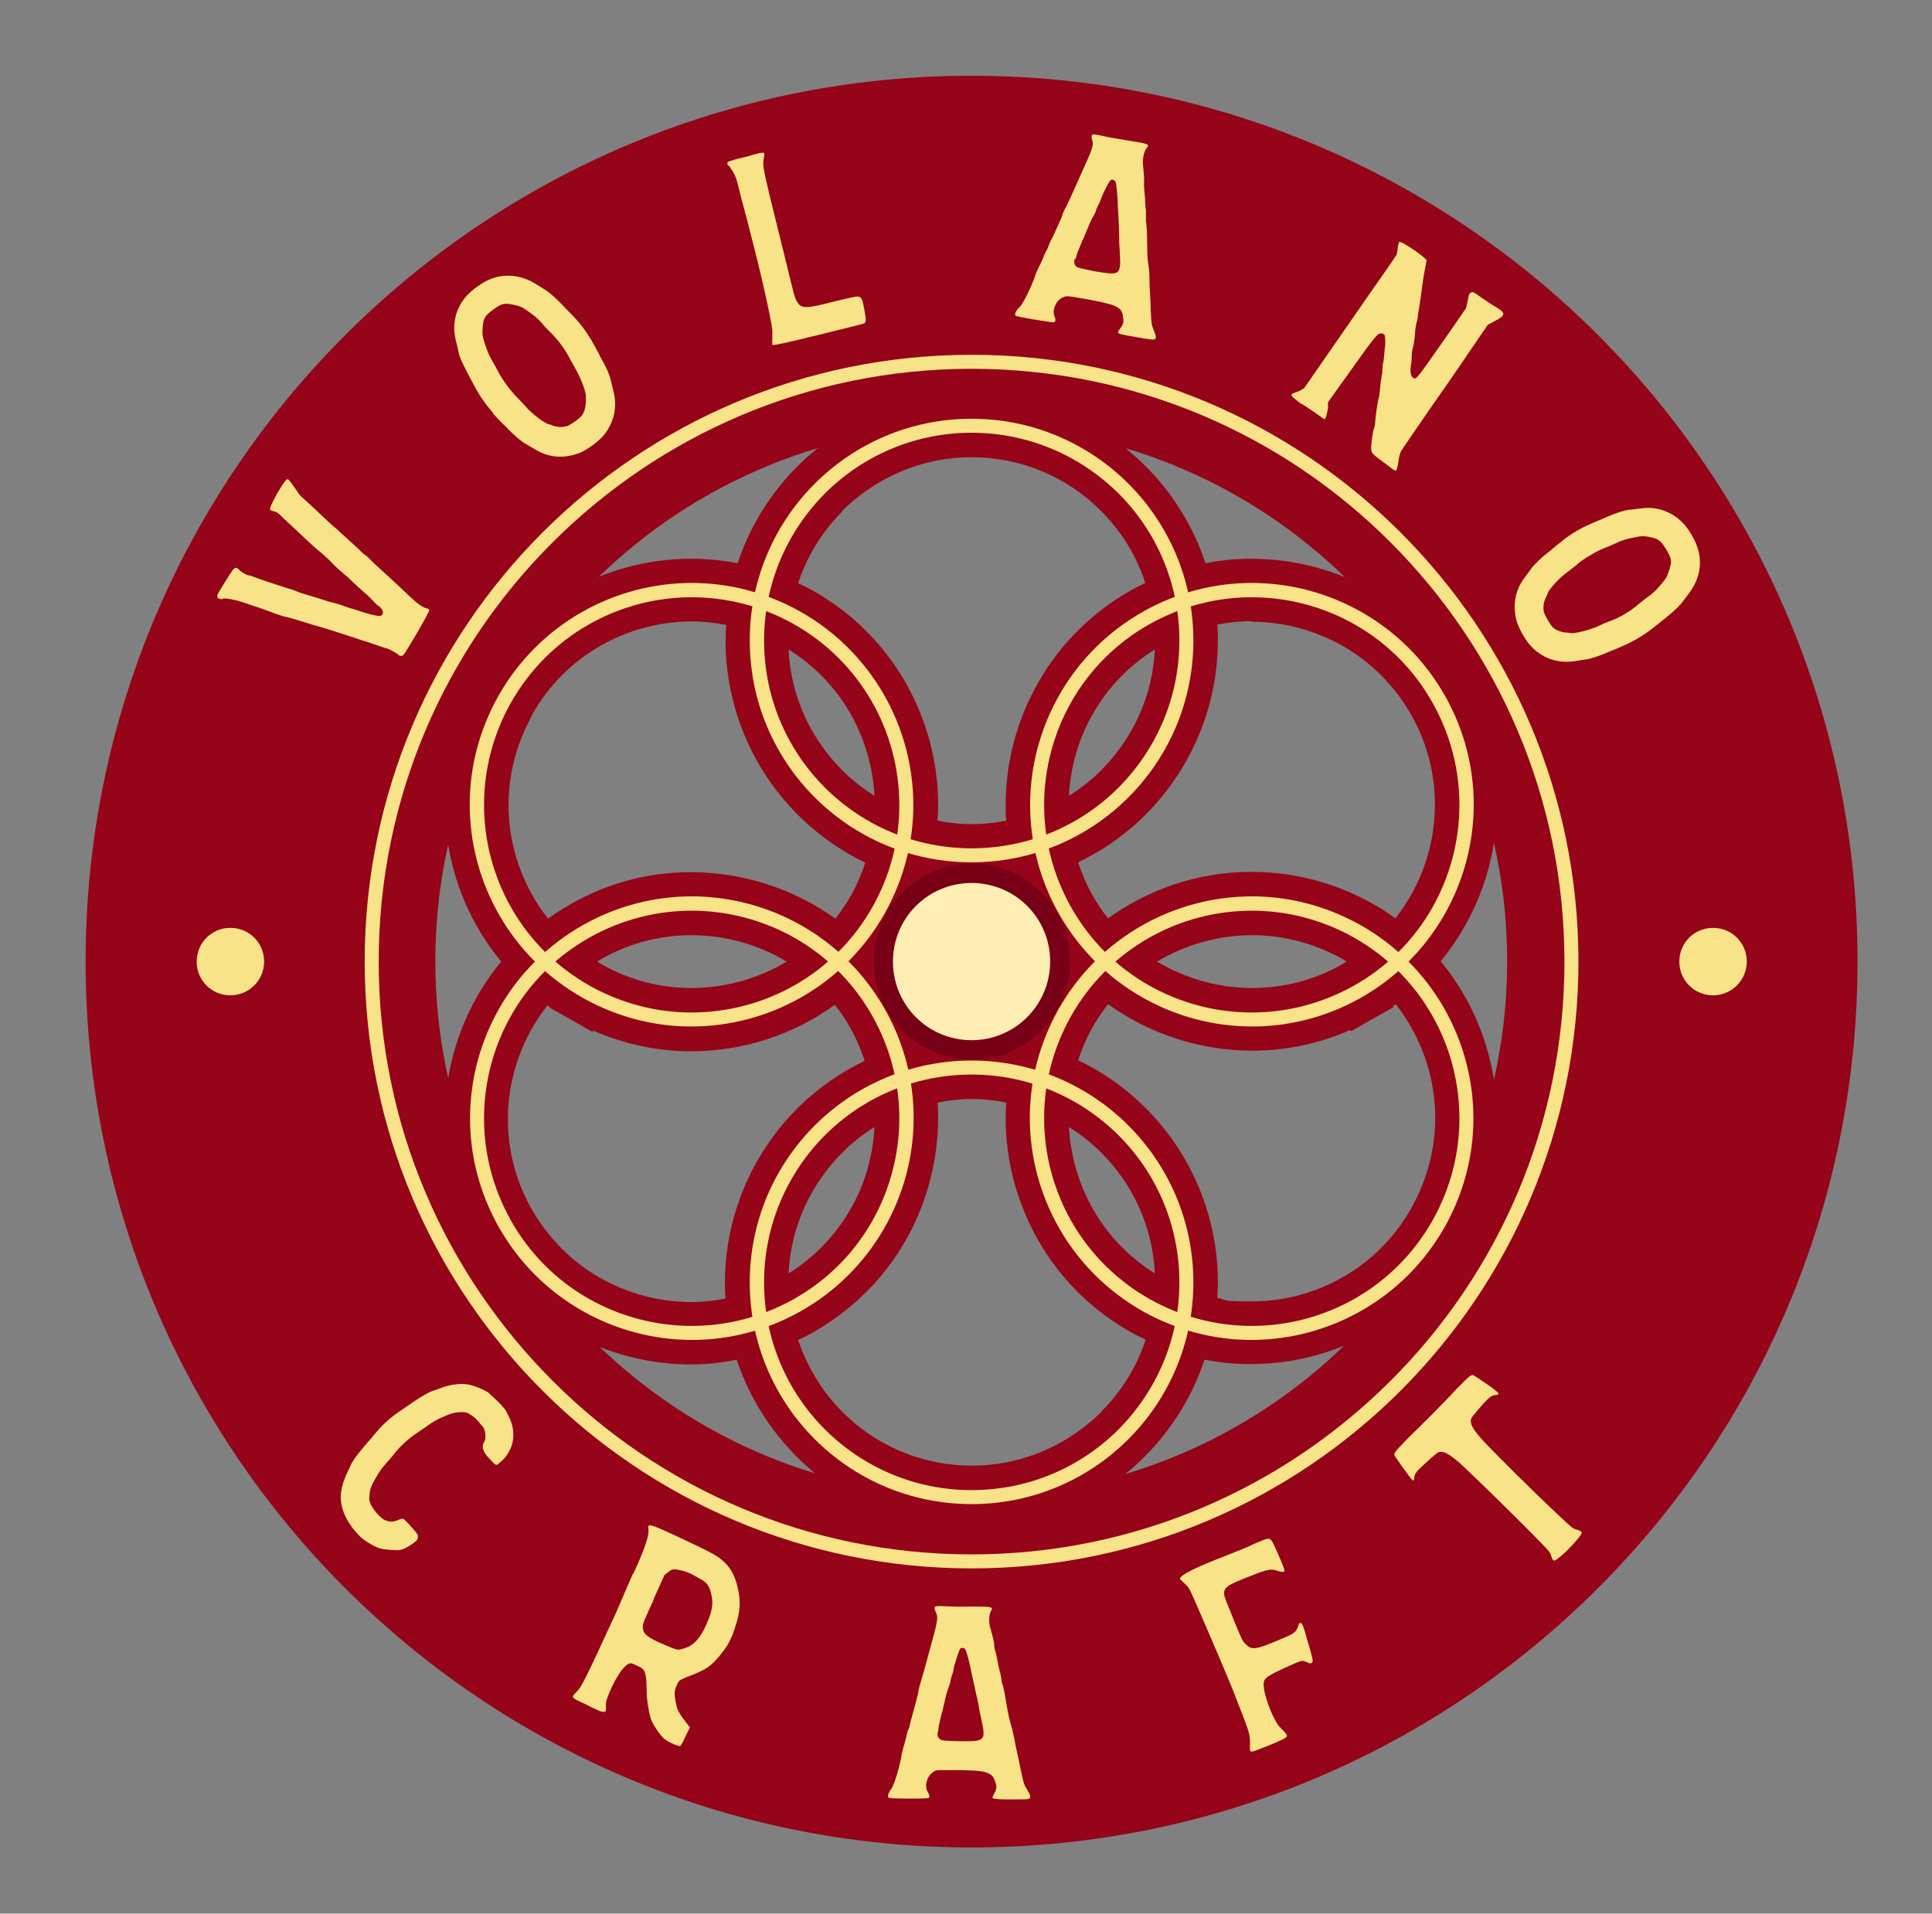
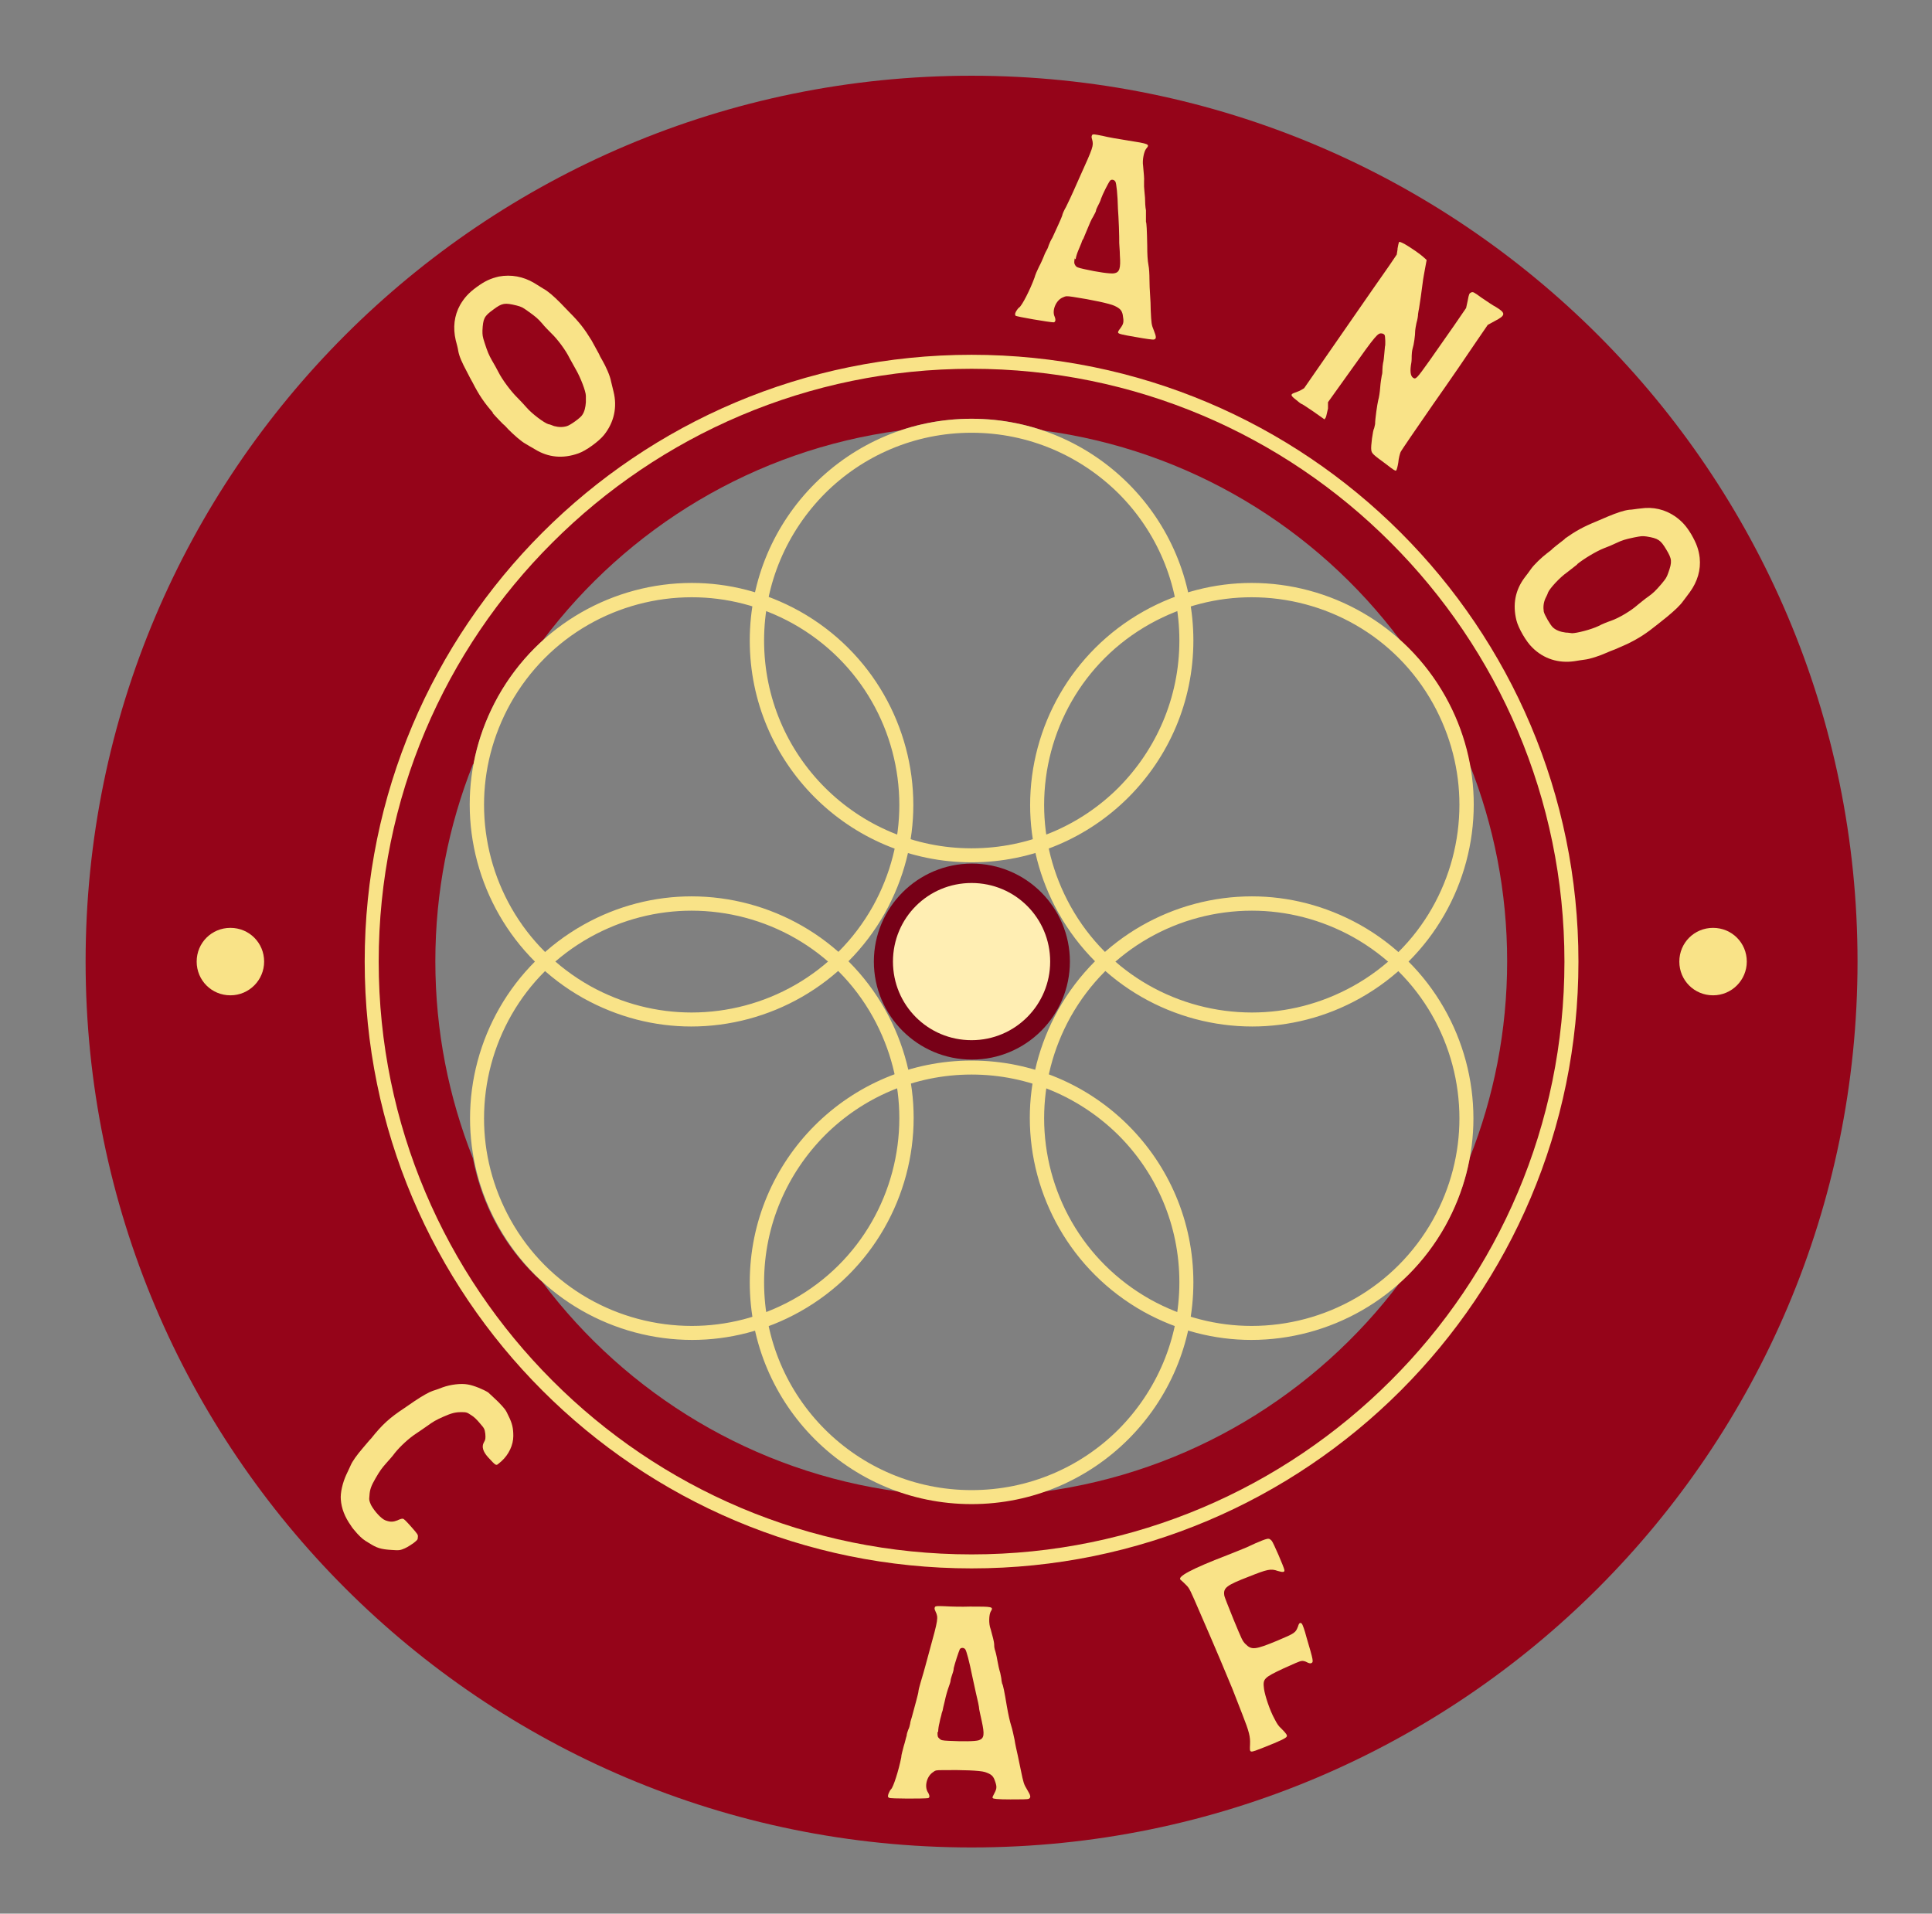
<svg xmlns="http://www.w3.org/2000/svg" version="1.1" viewBox="0 0 607.1 601.4">
  <rect x="0" y="0" width="607.1" height="601.4" fill="#808080" stroke="none" />
  <defs>
    <style>
      .cls-1 {
        fill: #770017;
      }

      .cls-2 {
        fill: #f9e388;
      }

      .cls-3 {
        fill: #950419;
      }

      .cls-4 {
        fill: #ffeeb3;
      }
    </style>
  </defs>
  <g>
    <g id="Layer_1">
      <g>
        <path class="cls-3" d="M305.3,23.8C151.6,23.8,26.9,148.4,26.9,302.2s124.6,278.4,278.4,278.4,278.4-124.6,278.4-278.4S459.1,23.8,305.3,23.8ZM148.8,240.2c1.3-7.3,3.9-14.5,7.7-21.3,3.8-6.8,8.6-12.7,14.1-17.7,26.5-35.3,66.4-59.8,112.2-65.9,7.1-2.4,14.6-3.7,22.5-3.7s15.4,1.3,22.5,3.7c45.8,6.1,85.8,30.6,112.2,65.9,5.5,5,10.3,10.9,14.1,17.7,3.8,6.8,6.3,14,7.7,21.3,7.6,19.2,11.8,40,11.8,61.9s-4.2,42.7-11.8,61.9c-1.3,7.3-3.9,14.5-7.7,21.3-3.8,6.8-8.6,12.7-14.1,17.6-26.5,35.3-66.5,59.8-112.3,65.9-7.1,2.4-14.6,3.7-22.5,3.7s-15.4-1.3-22.5-3.7c-45.8-6.1-85.8-30.6-112.3-65.9-5.5-4.9-10.3-10.8-14.1-17.6-3.8-6.8-6.3-14-7.7-21.3-7.6-19.2-11.8-40-11.8-61.9s4.2-42.7,11.8-61.9Z" />
        <path class="cls-2" d="M493.8,302.2h-2.2c0,51.4-20.8,98-54.6,131.7-33.7,33.7-80.3,54.6-131.7,54.6-51.4,0-98-20.8-131.7-54.6-33.7-33.7-54.6-80.3-54.6-131.7,0-51.4,20.8-98,54.6-131.7,33.7-33.7,80.3-54.6,131.7-54.6,51.4,0,98,20.8,131.7,54.6,33.7,33.7,54.6,80.3,54.6,131.7h4.4c0-105.3-85.4-190.7-190.7-190.7-105.3,0-190.7,85.4-190.7,190.7,0,105.3,85.4,190.7,190.7,190.7,105.3,0,190.7-85.4,190.7-190.7h-2.2Z" />
-         <path class="cls-2" d="M69.9,188.3c-1.2,0-1.8-.4-1.6-1.2,0-.3,1.2-2.3,2.6-4.5,2.1-3.4,2.5-3.9,3-4.1.5-.1.6,0,1.1.4.6.8,2.2,1.7,3,1.9.4,0,1.6.4,2.6.8,2,.8,7,2.4,10.2,3.4,1.1.3,2.5.9,3.1,1.1.6.3,2.4.8,3.8,1.2,1.4.4,3.5,1.1,4.5,1.4,1,.4,2.3.7,2.9.8.6.2,1.8.5,2.8.9.9.3,2.2.8,2.8.9.6.2,2.3.7,3.7,1.2,2.9.9,4.9,1.3,5.5.9.9-.6.3-2.2-1-3-.4-.2-1.2-1-1.9-1.8-.7-.7-1.6-1.7-2.2-2.1-.8-.7-3.7-3.3-5.4-5-.4-.3-1.4-1.2-2.2-1.9-.9-.7-2-1.8-2.7-2.5-.5-.6-2.2-2.2-3.6-3.4-1.4-1.1-3.3-2.8-4-3.5-.8-.7-2.3-2.2-3.4-3.2-1.1-1-3-2.8-4.2-3.9-2-2-2.3-2.2-3.2-2.4-.5-.1-1.1-.3-1.2-.5-.2-.5.5-2.1,2.3-5.3,2-3.4,2.8-4.4,3.2-4.3.3,0,1.6,1.7,3.3,4.3.3.6.9,1.1,4.1,4,.7.7,2.3,2.1,3.5,3.3,1.2,1.1,2.8,2.7,3.7,3.4.8.7,1.7,1.4,1.9,1.7.2.2,1.2,1.1,2.1,1.9.9.8,2.4,2.2,3.3,3,.9.9,1.8,1.8,2,1.9.3.2.9.6,1.4,1.1.9,1,3.5,3.4,5.6,5.3.7.6,1.9,1.7,2.7,2.5.8.7,2.1,1.9,2.8,2.6.7.7,1.9,1.8,2.7,2.5,1.7,1.7,3.5,2.8,4.5,3.1.5.1.8.2.9.5,0,.3-1,2.3-3.9,7.3-4,6.7-4.1,6.9-4.7,7.1-.5.1-.7,0-1-.2-.5-.6-2.9-1.9-3.9-2.2-.5,0-1.6-.5-2.6-.8-.9-.3-2.6-.9-3.5-1.2-1-.3-2.7-.8-3.7-1.2-4.6-1.5-8.6-2.8-11.4-3.6-.9-.2-3.4-1-5.6-1.7-2.1-.6-4.5-1.4-5.2-1.4-.6-.2-1.9-.6-2.7-.9-3.3-1.2-5.4-2-6.8-2.4-.8-.3-2.4-.8-3.5-1.2-2.7-.9-5.1-1.3-6.4-1.2Z" />
        <path class="cls-2" d="M154.9,129.7c-2.7-3.1-4.3-5.4-6.4-9.5-.4-.7-1.2-2.2-1.8-3.4-1.5-2.8-2.4-4.8-2.7-6.5-.1-.8-.5-2.3-.8-3.4-.9-3.9-.5-7.7,1.4-11.1,1.3-2.2,2.6-3.7,5.2-5.6,2.6-1.9,4.4-2.7,7-3.3,3.8-.7,7.6,0,11,2,1,.6,2.3,1.4,2.9,1.8,1.5.8,3.2,2.3,5.4,4.5.9.9,2.1,2.2,2.7,2.8,3.3,3.3,4.9,5.4,7.1,9,1.1,2,2.1,3.8,2.3,4.2.1.3.6,1.3,1.1,2.1,1.1,1.9,2.4,4.8,2.7,6.5.2.7.5,2.2.8,3.3,1.2,4.8.2,9.6-3,13.6-1.6,2-5.7,5-8.1,5.8-4.8,1.7-9.4,1.3-13.6-1.3-1-.6-2.3-1.3-2.9-1.7-1.5-.8-3.9-3-5.4-4.5-.6-.7-1.4-1.5-1.7-1.7-.3-.3-1.8-1.8-3.3-3.5ZM162.6,125c.9.9,2.1,2.2,2.8,3,1.8,2.1,5.6,4.9,6.9,5.3.2,0,1.1.3,1.8.6,1.5.4,2.8.4,4.1,0,1-.3,4.1-2.5,4.7-3.4.8-1.1,1.1-2.6,1.2-4.1,0-.8,0-1.7,0-2,0-1.4-1.7-5.8-3.1-8.2-.5-.9-1.4-2.5-2-3.6-1.2-2.5-3.8-6-5.8-7.9-.8-.8-2.1-2.1-2.8-3-1.4-1.6-2.1-2.2-4.5-3.9-1.8-1.3-2.1-1.4-3.6-1.8-3.7-.9-4.5-.8-7.3,1.3-2.9,2.1-3.2,2.8-3.4,6.6,0,1.4,0,1.8.7,3.9.9,2.8,1.3,3.7,2.3,5.5.6,1,1.5,2.6,2,3.6,1.2,2.4,3.9,6,5.8,7.9Z" />
-         <path class="cls-2" d="M228.9,52.1c-.3-.3-.5-.9-.2-1.2.1-.1,1.4-.5,2.7-.9,1.3-.3,3.8-.9,5.4-1.4,3.4-.9,3.6-.9,3.3.7-.5,2.6-.5,2.5,1.8,12.4,1.3,5.2,3.4,13.7,4.7,19,3,12.4,3.1,12.8,3.8,14,1.3,2.4,2.8,2.4,11.9,0,4.2-1,6.8-1.6,7.3-1.5,1.1.2,1.4.6,2,4.1.6,3.3.6,3.8,0,4.3-.3.2-6.9,1.8-14.6,3.7-10.9,2.7-14.2,3.3-14.3,3.1-.1-.1,0-1.1,0-4.1.1-1.6-2.5-13.7-5.4-25.2-1.3-5.2-3.2-12.6-4.3-16.5-1.7-7.1-1.8-7.1-2.8-8.8-.6-.9-1.1-1.8-1.3-1.8Z" />
        <path class="cls-2" d="M319,98.9c-.2-.4.7-1.9,1.3-2.3.8-.5,3.4-5.5,4.8-9.4.2-.8.8-2.2,1.4-3.4.6-1.1,1.2-2.5,1.4-3,.2-.5.5-1.3.8-1.8.3-.5.7-1.3.8-1.8.2-.6.7-1.7,1.2-2.5,1.1-2.4,3-6.5,3.1-7,0-.3.5-1.5,1.2-2.7,2.1-4.3,2.5-5.4,4.3-9.4,4.2-9.3,4.4-9.8,3.9-11.7-.3-.9-.2-1.1,0-1.5.3-.3.7-.2,3.3.3,1.5.4,5,1,7.6,1.4,7,1.1,7.3,1.2,6.1,2.6-.7.8-1.3,3.6-1,5.4.2,2.2.4,4.2.3,4.8,0,.3,0,1,0,1.7,0,.5.2,2.2.3,3.5,0,1.2.1,3.1.3,4,0,1,0,2,0,2.4,0,.3,0,.9,0,1.2.2.4.3,2.5.4,7.4,0,2.8.1,4.7.4,6.3.2.9.3,2.9.3,4.3,0,1.4.1,3.7.2,5,.1,1.3.2,3.5.2,4.9.2,4,.2,4.4,1,6.3.8,2,.8,2.6,0,2.8-.3.1-2.5-.2-5.8-.8-4.2-.7-5.3-1-5.4-1.3-.2-.2,0-.6.7-1.5,1-1.4,1.1-1.9.7-4.2-.3-1.4-.9-2-2.6-2.8-1.5-.7-7.1-1.9-13-2.8-2.1-.3-2.2-.3-3.3.2-2.1.9-3.4,4.1-2.5,6,.4,1,.3,1.7-.3,1.8-1.2,0-11.9-1.8-12-2.1ZM337.7,81.2c-.2,1.3-.2,1.6.2,2.2.4.6.7.7,2.9,1.2,4,.9,8.1,1.5,9.3,1.3,1.7-.3,2.1-1.5,1.8-5.7,0-1.4-.2-3.2-.2-3.8,0-.7,0-3-.1-5.1-.1-2.2-.2-4.7-.3-5.6-.1-4.6-.5-8.1-.8-8.6-.4-.7-1.3-.8-1.7-.3-.6.8-2.3,4.2-2.8,5.6-.2.8-.7,1.7-1,2.3-.3.6-.6,1.2-.6,1.5,0,.3-.5,1.1-.9,1.9-.5.7-1.3,2.6-1.9,4.1-.6,1.5-1.2,2.8-1.2,2.9-.1,0-.4.6-.6,1.3-.3.7-.7,1.7-1,2.4-.3.7-.7,1.9-.8,2.7Z" />
        <path class="cls-2" d="M439.1,78.4c.2-1.1.4-2.1.5-2.3.2-.2.6,0,1.8.6,2.2,1.3,4.8,3.1,5.9,4.1l1,.9-.5,2.7c-.3,1.4-.5,3-.6,3.4-.4,3.3-1.2,8.7-1.3,9.2-.1.3-.2,1.1-.3,1.7,0,.6-.2,1.8-.5,2.8-.2,1-.4,2.1-.4,2.4,0,1.5-.4,4.4-.8,5.6-.2.7-.3,1.8-.3,2.3,0,.6,0,1.5-.1,2.1-.5,2.7-.3,4.2.5,4.8.9.6,1.1.4,5.3-5.5,2.1-3,5.6-8,7.7-11l3.7-5.4.5-2.3c.4-2.2.5-2.3,1.1-2.6.6-.2.7-.2,3.3,1.7,1.5,1,3.5,2.4,4.5,2.9,3.1,1.9,3.1,2.6-.4,4.4l-2.2,1.2-3.7,5.4c-2,3-8,11.8-13.5,19.6-5.4,7.8-10,14.5-10.2,15-.2.5-.6,1.9-.7,3.2-.2,1.3-.5,2.4-.7,2.6-.3.1-.8-.2-3.1-2-4.1-3-4.6-3.4-4.7-4.5-.2-1,.5-6.3.9-6.8,0-.1.2-.7.3-1.3,0-1.7.7-6.4,1-7.6.2-.6.5-2.4.6-3.9.1-1.5.4-3.2.5-3.8.2-.5.2-1.4.2-1.8,0-.6.1-1.5.2-2.1.2-.6.3-2,.4-3,.1-1.1.2-2.1.2-2.2.2-.4.1-3.2-.1-3.6-.2-.3-.6-.5-.9-.5-1.2-.2-1.8.4-9.6,11.4l-7.3,10.2v2c-.3,1.1-.5,2.4-.7,2.8l-.4.6-3.4-2.4c-1.9-1.3-3.7-2.5-3.9-2.5-.1,0-.9-.6-1.7-1.3-1.7-1.3-1.8-1.7-.3-2.2.5-.2,1.4-.5,1.9-.8l1-.6,12.2-17.6c6.8-9.8,13.3-19.2,14.6-21l2.3-3.4.3-1.9Z" />
        <path class="cls-2" d="M491.7,169.3c3.4-2.4,5.7-3.7,10.1-5.5.7-.3,2.3-1,3.5-1.5,2.9-1.2,5-1.9,6.7-2.1.8,0,2.3-.3,3.5-.4,4-.6,7.7.3,10.9,2.5,2.1,1.5,3.5,3,5.1,5.7,1.6,2.8,2.3,4.7,2.6,7.3.4,3.8-.7,7.5-3.1,10.8-.7.9-1.6,2.2-2.1,2.8-1,1.4-2.6,2.9-5,4.9-1,.8-2.4,1.9-3,2.4-3.6,2.9-5.9,4.4-9.6,6.2-2.1.9-4,1.8-4.4,1.9-.3.1-1.3.5-2.2.9-2,.9-5,1.9-6.7,2.1-.7.1-2.2.3-3.3.5-4.9.7-9.6-.7-13.2-4.3-1.9-1.8-4.4-6.1-5-8.6-1.2-4.9-.4-9.4,2.6-13.4.7-.9,1.6-2.1,2-2.7,1-1.4,3.3-3.6,5-4.9.8-.6,1.6-1.2,1.8-1.5.3-.3,2-1.6,3.8-3ZM495.6,177.4c-1,.8-2.4,1.9-3.2,2.5-2.3,1.6-5.5,5.1-6,6.4,0,.2-.4,1-.8,1.8-.6,1.4-.7,2.7-.5,4.1.2,1,2.1,4.3,2.9,5,1,.9,2.4,1.4,4,1.6.8,0,1.7.2,2,.2,1.4,0,5.9-1.1,8.4-2.3.9-.5,2.6-1.2,3.8-1.6,2.6-.9,6.4-3.2,8.4-5,.9-.7,2.3-1.9,3.2-2.5,1.7-1.2,2.4-1.9,4.3-4.1,1.4-1.7,1.6-2,2.1-3.4,1.3-3.6,1.2-4.4-.6-7.4s-2.5-3.5-6.2-4.1c-1.4-.2-1.8-.1-3.9.3-2.9.6-3.8.9-5.7,1.8-1,.5-2.7,1.2-3.8,1.6-2.5,1-6.3,3.3-8.4,5Z" />
        <path class="cls-2" d="M116.6,452.1c3.5-4.4,5.8-6.5,10.5-9.6.7-.5,2.2-1.5,3.2-2.2,2.4-1.6,4.5-2.8,5.7-3.2.6-.2,1.9-.6,3.1-1.1,2.5-.9,5.8-1.3,7.9-.9,1.9.3,5,1.6,6.4,2.5.5.5,2,1.8,3.2,3,2,2.1,2.3,2.4,3.2,4.4,1.2,2.4,1.5,3.9,1.5,6.3,0,2.8-1.4,5.8-3.7,7.9-1.2,1-1.4,1.3-1.8,1.1-.3,0-1.4-1.2-2.5-2.4q-2.3-2.6-1.3-4.5c.6-1,.6-1.4.5-2.8-.2-1.5-.3-1.7-1.7-3.3-1-1.2-1.8-2-2.8-2.6-1.3-.9-1.6-.9-3.1-.9-1.8,0-3,.3-5.5,1.4-2.5,1.1-3.3,1.6-5.1,2.9-.9.6-2.4,1.7-3.5,2.4-2.3,1.5-5,4-6.7,6.1-.7,1-2,2.4-2.7,3.2-1.5,1.7-2,2.4-3.4,4.8-1.4,2.4-1.8,3.6-1.9,5.4-.2,1.5,0,1.8.5,3,1.1,2,3.2,4.3,4.5,4.8,1.6.6,2.5.5,3.8,0,.6-.3,1.4-.6,1.7-.5.3,0,1,.7,2.6,2.5,2.1,2.4,2.2,2.5,2.1,3.3,0,.8-.2.9-1.3,1.8-.7.5-1.9,1.3-2.8,1.7-1.4.6-1.7.7-4.2.5-3.3-.2-4.6-.6-7.1-2.2-1.7-1-2.2-1.4-3.7-3-.9-1-1.7-2-1.9-2.4-2-2.8-3-5.5-3.2-8.2-.2-2.2.6-5.4,1.7-7.8.5-1.1,1.2-2.5,1.4-3,.5-1.2,1.9-3.2,3.8-5.4.8-.9,1.9-2.3,2.5-2.9Z" />
-         <path class="cls-2" d="M203.8,480.4c-.3-1.2.1-1.3,2.1-.6,2,.7,14.6,6.6,17.7,8.3,4.4,2.4,6.8,5.3,8,10,1.3,4.9,1.1,8.4-.7,13.6-1.2,3.8-2.3,5.6-4.8,8.7-2.7,3.2-4.1,4.2-8.6,6-1.9.7-3.7,1.5-4,1.8-.7.8-1.4,2.6-1.5,3.7,0,1.8.5,4.5,1.1,5.7.3.6,1.2,2.1,2.1,3.2l1.6,2.1-1.4,2.8c-.7,1.7-1.5,2.9-1.6,3-.6.2-3.6-1.1-4.9-2.1-1.4-1.1-3.3-4-4.2-5.9-.7-1.8-1.6-7-1.5-9.7,0-3.1-.3-5.2-.9-6.1-.4-.6-.9-.9-2.3-1.5-1.7-.8-1.8-.8-2.5-.5-1.7.8-4,4.3-6,9-1,2.5-1.1,2.8-1.1,4.1.1,1.7,0,2-.7,2-.7,0-1.6-.3-6.1-2.6-4.3-2-4.2-1.9-2.4-3.7,1.7-1.8,2.9-4.3,12.3-24.7,1-2.3,2.6-5.9,3.4-7.9.9-2,1.7-3.9,1.9-4.3.3-.3,1.4-2.8,2.5-5.4,2.1-5.1,2.8-7.8,2.4-9.2ZM205.5,502.5c-3.1,6.8-3.5,7.7-3.5,8.7-.1,2.2,1.3,3.4,6.8,5.7,3.5,1.5,3.8,1.6,4.8,1.5.6-.1,1.7-.5,2.6-.8,2.7-1.3,4.7-4.1,6.6-9.1,1.2-3.2,1.3-5.1.6-7.9-.6-2.4-1.5-3.5-3.6-4.5-.8-.5-1.9-1.1-2.5-1.4-1.2-.7-4.4-1.6-5.6-1.5-.5,0-1.2.4-1.9,1l-1,.8-3.4,7.5Z" />
        <path class="cls-2" d="M279.1,564.8c-.3-.4.4-2,.9-2.5.7-.6,2.4-5.9,3.2-10,0-.8.5-2.3.8-3.6.4-1.2.7-2.7.9-3.2,0-.5.3-1.4.5-1.9.3-.5.5-1.4.6-1.9,0-.6.5-1.8.7-2.7.7-2.6,1.9-6.9,1.9-7.4,0-.3.3-1.6.7-2.9,1.4-4.6,1.6-5.7,2.8-10,2.7-9.8,2.8-10.3,1.9-12.2-.4-.9-.4-1-.2-1.5.3-.3.7-.3,3.3-.2,1.6.1,5.1.2,7.7.1,7.1,0,7.5,0,6.5,1.6-.5.9-.7,3.7,0,5.5.6,2.1,1.1,4.1,1.1,4.7,0,.3,0,1,.2,1.7.2.5.6,2.1.8,3.4.2,1.2.6,3,.9,3.9.2,1,.4,1.9.4,2.3,0,.3.2.9.2,1.1.3.4.7,2.4,1.5,7.2.5,2.8.9,4.6,1.4,6.2.3.9.7,2.8,1,4.2.2,1.4.7,3.6,1,4.9.3,1.3.7,3.5,1,4.8.8,3.9.9,4.3,2,6.1,1.1,1.8,1.2,2.4.5,2.8-.3.2-2.5.2-5.8.2-4.2,0-5.4-.2-5.5-.4-.3-.2,0-.6.5-1.6.8-1.5.8-2.1,0-4.2-.5-1.3-1.2-1.8-3-2.4-1.6-.5-7.3-.7-13.2-.6-2.1,0-2.3,0-3.2.7-1.9,1.3-2.7,4.5-1.5,6.3.6,1,.6,1.7,0,1.8-1.2.2-12,.2-12.2-.1ZM294.6,544.3c0,1.3,0,1.6.6,2.1.5.5.8.6,3,.7,4.1.2,8.2.2,9.4-.2,1.7-.6,1.8-1.8.9-6-.3-1.4-.7-3.1-.8-3.7,0-.7-.5-3-1-5-.5-2.2-1-4.6-1.2-5.5-.9-4.5-1.8-7.9-2.2-8.4-.5-.6-1.4-.5-1.7,0-.4.9-1.6,4.6-1.9,5.9,0,.8-.4,1.8-.6,2.4-.2.6-.4,1.3-.4,1.6,0,.3-.3,1.2-.6,2s-.9,2.8-1.2,4.3c-.4,1.6-.7,2.9-.7,3.1,0,0-.3.7-.4,1.4-.2.7-.5,1.8-.6,2.5-.2.7-.4,2-.4,2.8Z" />
        <path class="cls-2" d="M387.2,530.6c-1.6-3.9-4.9-11.8-10-23.5-3.2-7.4-3.4-7.9-4.4-8.9-.5-.5-1.3-1.3-1.8-1.7q-1.9-1.4,14.5-7.7c2-.8,4.8-1.9,6.2-2.5,4.2-2,6.6-2.9,7-2.7.3,0,.7.4.9.6.5.5,3.9,8.4,4,9.2.1.7-.4.8-2.1.3-2.2-.8-3.3-.5-9.1,1.8-7,2.7-8,3.5-7.7,5.8,0,.5,1.4,3.8,2.9,7.6,2.7,6.5,2.8,6.8,3.8,7.8,1.9,1.9,3,1.8,10-1.1,5.7-2.4,5.7-2.5,6.5-4.5.3-1.1.7-1.3,1.2-.8.2.2.9,2.1,1.4,4.1,2.3,7.8,2.3,7.9,1.5,8.3-.2.1-.8,0-1.3-.3-.5-.3-1.3-.5-1.7-.4-.5,0-2.5.9-5.6,2.3-6.4,3-6.6,3.3-6.2,6.5.3,2.1,1.8,6.7,3.3,9.4.8,1.6,1.3,2.3,2.2,3.1,1.5,1.5,1.9,2.1,1.6,2.5-.3.5-2.2,1.4-7,3.3-4.9,1.9-4.6,2-4.5-.9.1-2.4-.2-3.8-2.4-9.4-1-2.5-2.4-6.1-3.2-8.2Z" />
-         <path class="cls-2" d="M490.3,489.2c-2.1,1.7-2.2,1.7-2.9-.3-.4-1.3-.6-1.4-4.3-5.2-7-7.2-21.9-21.7-24.5-24-3.5-3-5.1-3.8-6.6-3.3-.4.1-3.2,2.6-4.6,3.9-2.5,2.3-2.9,2.9-3,4.2,0,.6-.2.9-.5.7-.9-.7-5.6-7.6-5.6-7.6-.5-.9,0-1.3,4.2-5.7,1.3-1.2,5-4.9,7.4-7.3,2.7-2.7,6.4-6.5,7.7-8,4.3-4.3,4.7-4.8,5.6-4.3,0,0,7,4.5,7.6,5.5.2.4,0,.5-.7.6-1.3.1-2,.5-4.2,3-1.3,1.4-3.5,4.1-3.6,4.4-.5,1.5.3,3.1,3.4,6.6,2.3,2.6,17,17.3,24.4,24.1,3.9,3.7,4,3.8,5.3,4.2,2.1.7,2.1.8.4,2.9-.8,1-1.9,2.2-3,3.3-.9.9-1.6,1.6-2.4,2.2Z" />
-         <path class="cls-3" d="M470.7,253.3h0v-.4h0s0,0,0,0c0-12.8-3.2-25.8-9.9-37.7-7.1-12.6-17.2-22.6-28.9-29.3-11.7-6.7-25.1-10.3-38.6-10.3h0s0,0,0,0h0c0,0-.2,0-.5,0h0c-4.7,0-9.4.5-14,1.4-4.7-14.2-13.3-26.5-24.7-35.8-13.3-10.8-30.3-17.3-48.8-17.3-18.5,0-35.5,6.5-48.8,17.3-11.3,9.2-20,21.6-24.7,35.8-4.8-.9-9.6-1.4-14.4-1.4h0s-.2,0-.2,0c-13.6,0-26.9,3.6-38.6,10.3-11.7,6.7-21.9,16.7-28.9,29.3-6.7,11.9-9.8,24.9-9.9,37.6h0c0,18,6.2,35.5,17.7,49.4-11.5,13.9-17.7,31.4-17.7,49.3h0s0,.2,0,.2h0c0,12.7,3.2,25.7,9.8,37.5,7.1,12.6,17.2,22.6,28.9,29.3,11.6,6.7,24.8,10.2,38.1,10.3h0s.2,0,.2,0h.3c4.8,0,9.7-.5,14.4-1.5,4.7,14.2,13.4,26.5,24.7,35.8,13.3,10.8,30.3,17.3,48.8,17.3,18.5,0,35.5-6.5,48.8-17.3,11.3-9.2,20-21.6,24.7-35.8,4.7.9,9.4,1.4,14.1,1.4h0s.2,0,.2,0h.3c13.5,0,26.8-3.6,38.5-10.3,11.7-6.7,21.9-16.7,28.9-29.3,6.7-11.9,9.9-24.9,9.9-37.7h0c0-17.9-6.2-35.4-17.7-49.3,11.4-13.8,17.6-31.1,17.7-48.9ZM443.6,379.5c-5.3,9.5-12.8,16.8-21.5,21.8-8.7,5-18.7,7.7-28.8,7.7s-7.2-.4-10.8-1.1c.1-1.6.2-3.2.2-4.9,0-16.6-5.3-32.1-14.2-44.7-7.6-10.7-17.8-19.4-29.7-25.1,1.1-3.4,2.5-6.7,4.3-10,1.5-2.7,3.2-5.2,5.1-7.6,13.1,9.4,28.8,14.5,44.9,14.6h.2s.2,0,.2,0h0c10.4,0,20.8-2.1,30.8-6.5l.2.4,6.7-3.8h0s6.7-3.8,6.7-3.8l-.2-.3c.3-.2.6-.4.9-.6,8,10.2,12.4,22.8,12.4,35.7,0,9.5-2.4,19.1-7.3,28ZM346.1,443.7c-10.5,10.4-24.8,16.9-40.7,16.9-15.9,0-30.3-6.4-40.7-16.9-6.3-6.3-11-14-13.9-22.6,1.5-.7,2.9-1.4,4.4-2.2,12.6-7.1,22.6-17.2,29.3-28.9,6.7-11.7,10.2-24.9,10.3-38.4h0v-.3h0c0-1.6,0-3.2-.2-4.8,3.5-.7,7.1-1.1,10.8-1.1,3.7,0,7.3.4,10.8,1.1-.1,1.6-.2,3.2-.2,4.7h0c0,13.6,3.6,27,10.3,38.7,6.7,11.7,16.7,21.9,29.3,28.9,1.4.8,2.9,1.5,4.4,2.2-2.8,8.6-7.6,16.3-13.9,22.6ZM167.1,224.8h0c5.3-9.5,12.8-16.8,21.5-21.8,8.7-5,18.7-7.7,28.8-7.7,3.6,0,7.2.4,10.8,1.1-.1,1.6-.2,3.2-.2,4.9,0,16.6,5.3,32.1,14.2,44.7,7.6,10.7,17.8,19.4,29.7,25.1-1.1,3.4-2.5,6.7-4.3,10-1.5,2.7-3.2,5.2-5.1,7.6-13.1-9.4-28.9-14.5-45-14.6h0s-.2,0-.2,0h0s0,0,0,0h-.4c-12.7,0-25.5,3.2-37.3,9.9-2.6,1.5-5.1,3-7.4,4.7-8-10.2-12.4-22.8-12.4-35.7,0-9.5,2.4-19.1,7.3-28ZM264.6,160.6c10.5-10.4,24.8-16.9,40.7-16.9,15.9,0,30.3,6.4,40.7,16.9,6.3,6.3,11.1,14,13.9,22.6-1.5.7-2.9,1.4-4.3,2.2-12.6,7.1-22.6,17.2-29.3,29-6.7,11.7-10.3,25.1-10.3,38.6h0s0,.2,0,.2h0c0,1.6,0,3.1.2,4.7-3.5.7-7.1,1.1-10.8,1.1s-7.3-.4-10.8-1.1c.1-1.6.2-3.1.2-4.7h0v-.2c0-13.5-3.6-26.9-10.3-38.6-6.7-11.7-16.7-21.9-29.3-28.9-1.4-.8-2.9-1.5-4.4-2.2,2.8-8.6,7.6-16.3,13.9-22.6ZM393.3,195.4c10.1,0,20,2.7,28.8,7.7,8.7,5,16.2,12.4,21.5,21.8,5,8.9,7.3,18.5,7.3,28,0,12.9-4.4,25.5-12.4,35.7-2.4-1.7-4.8-3.3-7.4-4.7-11.9-6.7-24.8-9.8-37.6-9.9h0s-.1,0-.1,0h0s-.2,0-.2,0h0c-16.1,0-31.8,5.1-45,14.6-1.9-2.3-3.6-4.9-5.1-7.6-1.8-3.2-3.2-6.6-4.3-10,11.9-5.7,22.2-14.4,29.7-25.1,8.9-12.6,14.2-28.1,14.2-44.7,0-1.6,0-3.3-.2-4.9,3.6-.7,7.2-1.1,10.8-1.1ZM421.5,301.2c.6.3,1.1.7,1.6,1-.5.3-1.1.7-1.6,1-8.9,5-18.5,7.3-28,7.3-10.5,0-20.9-2.9-29.9-8.3,9-5.4,19.4-8.3,29.9-8.3,9.5,0,19.1,2.4,28,7.3ZM320,327.1c-4.7-.9-9.6-1.4-14.6-1.4s-9.9.5-14.6,1.4c-1.5-4.6-3.4-9.1-5.9-13.5-2.3-4.1-5-7.9-7.9-11.5,2.9-3.5,5.6-7.3,7.9-11.5,2.4-4.4,4.4-8.9,5.9-13.5,4.7.9,9.6,1.4,14.6,1.4,5,0,9.9-.5,14.6-1.4,1.5,4.6,3.4,9.1,5.9,13.5,2.3,4.1,5,7.9,7.9,11.5-2.9,3.5-5.6,7.3-7.9,11.5-2.4,4.4-4.4,8.9-5.9,13.5ZM346.1,242c-3.1,3.1-6.5,5.8-10.2,8.1.5-9.1,3-18,7.6-25.9,4.6-8,11.1-14.9,19.4-20.1-.7,14.8-7,28-16.8,37.9ZM274.8,250.1c-3.7-2.3-7.1-5-10.2-8.1h0c-9.8-9.8-16.1-23.1-16.8-37.9,8.3,5.2,14.8,12.1,19.4,20.1,4.5,7.9,7.1,16.8,7.6,25.9ZM217.3,310.5c-9.5,0-19.1-2.3-28-7.3h0c-.6-.3-1.1-.7-1.6-1,.5-.3,1.1-.7,1.6-1,8.9-5,18.5-7.3,28-7.3,10.5,0,20.9,2.9,29.9,8.3-9,5.4-19.4,8.3-29.9,8.3ZM264.6,362.3h0c3.1-3.1,6.5-5.8,10.2-8.1-.5,9.1-3,18-7.6,25.9-4.6,8-11.1,14.9-19.4,20.1.7-14.8,7-28,16.8-37.9ZM335.9,354.2c3.7,2.3,7.1,5,10.2,8.1,9.8,9.8,16.1,23.1,16.8,37.9-8.3-5.2-14.8-12.1-19.4-20.1-4.5-7.9-7.1-16.8-7.6-25.9ZM173,316.4l-.2.3,6.7,3.8h0s6.7,3.8,6.7,3.8l.2-.4c9.9,4.3,20.4,6.5,30.8,6.5h0c16.1,0,32-5.1,45.1-14.6,1.9,2.3,3.6,4.9,5.1,7.6,1.8,3.2,3.2,6.6,4.3,10-11.9,5.7-22.2,14.4-29.7,25.1-8.9,12.6-14.2,28.1-14.2,44.7,0,1.6,0,3.3.2,4.9-3.6.7-7.2,1.1-10.8,1.1-10.1,0-20-2.7-28.8-7.7-8.7-5-16.2-12.4-21.5-21.8-5-8.9-7.3-18.5-7.3-28,0-12.9,4.4-25.5,12.4-35.7.3.2.6.4.9.6Z" />
        <path class="cls-2" d="M372.8,201.3h-2.2c0,18-7.3,34.3-19.1,46.2-11.8,11.8-28.1,19.1-46.2,19.1-18,0-34.3-7.3-46.1-19.1-11.8-11.8-19.1-28.1-19.1-46.2,0-18,7.3-34.3,19.1-46.2,11.8-11.8,28.1-19.1,46.1-19.1,18,0,34.3,7.3,46.2,19.1,11.8,11.8,19.1,28.1,19.1,46.2h4.4c0-38.5-31.2-69.7-69.7-69.7-38.5,0-69.7,31.2-69.7,69.7,0,38.5,31.2,69.7,69.7,69.7,38.5,0,69.7-31.2,69.7-69.7h-2.2Z" />
        <path class="cls-2" d="M372.8,403h-2.2c0,18-7.3,34.3-19.1,46.2-11.8,11.8-28.1,19.1-46.2,19.1-18,0-34.3-7.3-46.1-19.1-11.8-11.8-19.1-28.1-19.1-46.2,0-18,7.3-34.3,19.1-46.2,11.8-11.8,28.1-19.1,46.1-19.1,18,0,34.3,7.3,46.2,19.1,11.8,11.8,19.1,28.1,19.1,46.2h4.4c0-38.5-31.2-69.7-69.7-69.7-38.5,0-69.7,31.2-69.7,69.7,0,38.5,31.2,69.7,69.7,69.7,38.5,0,69.7-31.2,69.7-69.7h-2.2Z" />
        <path class="cls-2" d="M426.3,311.8l-1.1-1.9c-10.1,5.6-21,8.3-31.8,8.3-22.9,0-45.1-12-57-33.4-5.6-10.1-8.3-21-8.3-31.8,0-22.9,12-45.1,33.4-57,10.1-5.6,21-8.3,31.8-8.3,22.9,0,45.1,12,57,33.4,5.6,10.1,8.3,21,8.3,31.8,0,22.9-12,45.1-33.4,57l1.1,1.9,1.1,1.9c22.8-12.8,35.7-36.5,35.7-60.9,0-11.5-2.9-23.2-8.9-33.9-12.8-22.8-36.5-35.7-60.9-35.7-11.5,0-23.2,2.9-33.9,8.9-22.8,12.8-35.7,36.5-35.7,60.9,0,11.5,2.9,23.2,8.9,33.9,12.8,22.8,36.5,35.7,60.9,35.7,11.5,0,23.2-2.9,33.9-8.9l-1.1-1.9Z" />
        <path class="cls-2" d="M250.3,410.3l-1.1-1.9c-10.1,5.6-21,8.3-31.8,8.3-22.9,0-45.1-12-57-33.4-5.6-10.1-8.3-21-8.3-31.8,0-22.9,12-45.1,33.4-57,10.1-5.6,21-8.3,31.8-8.3,22.9,0,45.1,12,57,33.4,5.6,10.1,8.3,21,8.3,31.8,0,22.9-12,45.1-33.4,57l1.1,1.9,1.1,1.9c22.8-12.8,35.7-36.5,35.7-60.9,0-11.5-2.9-23.2-8.9-33.9-12.8-22.8-36.5-35.7-60.9-35.7-11.5,0-23.2,2.9-33.9,8.9-22.8,12.8-35.7,36.5-35.7,60.9,0,11.5,2.9,23.2,8.9,33.9,12.8,22.8,36.5,35.7,60.9,35.7,11.5,0,23.2-2.9,33.9-8.9l-1.1-1.9Z" />
        <path class="cls-2" d="M184.4,311.8l-1.1,1.9c10.8,6,22.4,8.9,33.9,8.9,24.4,0,48.1-12.9,60.9-35.7,6-10.8,8.9-22.4,8.9-33.9,0-24.4-12.9-48.1-35.7-60.9-10.8-6-22.4-8.9-33.9-8.9-24.4,0-48.1,12.9-60.9,35.7-6,10.8-8.9,22.4-8.9,33.9,0,24.4,12.9,48.1,35.7,60.9l1.1-1.9,1.1-1.9c-21.4-12-33.4-34.1-33.4-57,0-10.8,2.7-21.7,8.3-31.8,12-21.4,34.1-33.4,57-33.4,10.8,0,21.7,2.7,31.8,8.3,21.4,12,33.4,34.1,33.4,57,0,10.8-2.7,21.7-8.3,31.8-12,21.4-34.1,33.4-57,33.4-10.8,0-21.7-2.7-31.8-8.3l-1.1,1.9Z" />
        <path class="cls-2" d="M360.4,410.3l-1.1,1.9c10.8,6,22.4,8.9,33.9,8.9,24.4,0,48.1-12.9,60.9-35.7,6-10.8,8.9-22.4,8.9-33.9,0-24.4-12.9-48.1-35.7-60.9-10.8-6-22.4-8.9-33.9-8.9-24.4,0-48.1,12.9-60.9,35.7-6,10.8-8.9,22.4-8.9,33.9,0,24.4,12.9,48.1,35.7,60.9l1.1-1.9,1.1-1.9c-21.4-12-33.4-34.1-33.4-57,0-10.8,2.7-21.7,8.3-31.8,12-21.4,34.1-33.4,57-33.4,10.8,0,21.7,2.7,31.8,8.3,21.4,12,33.4,34.1,33.4,57,0,10.8-2.7,21.7-8.3,31.8-12,21.4-34.1,33.4-57,33.4-10.8,0-21.7-2.7-31.8-8.3l-1.1,1.9Z" />
        <path class="cls-1" d="M336.2,302.2c0,17-13.8,30.8-30.8,30.8s-30.8-13.8-30.8-30.8,13.8-30.8,30.8-30.8,30.8,13.8,30.8,30.8Z" />
        <path class="cls-4" d="M330,302.2c0,13.6-11,24.7-24.7,24.7s-24.7-11-24.7-24.7,11-24.7,24.7-24.7,24.7,11,24.7,24.7Z" />
        <path class="cls-2" d="M83,302.2c0,5.8-4.7,10.6-10.6,10.6s-10.6-4.7-10.6-10.6,4.7-10.6,10.6-10.6,10.6,4.7,10.6,10.6Z" />
        <path class="cls-2" d="M548.9,302.2c0,5.8-4.7,10.6-10.6,10.6s-10.6-4.7-10.6-10.6,4.7-10.6,10.6-10.6,10.6,4.7,10.6,10.6Z" />
      </g>
    </g>
  </g>
</svg>